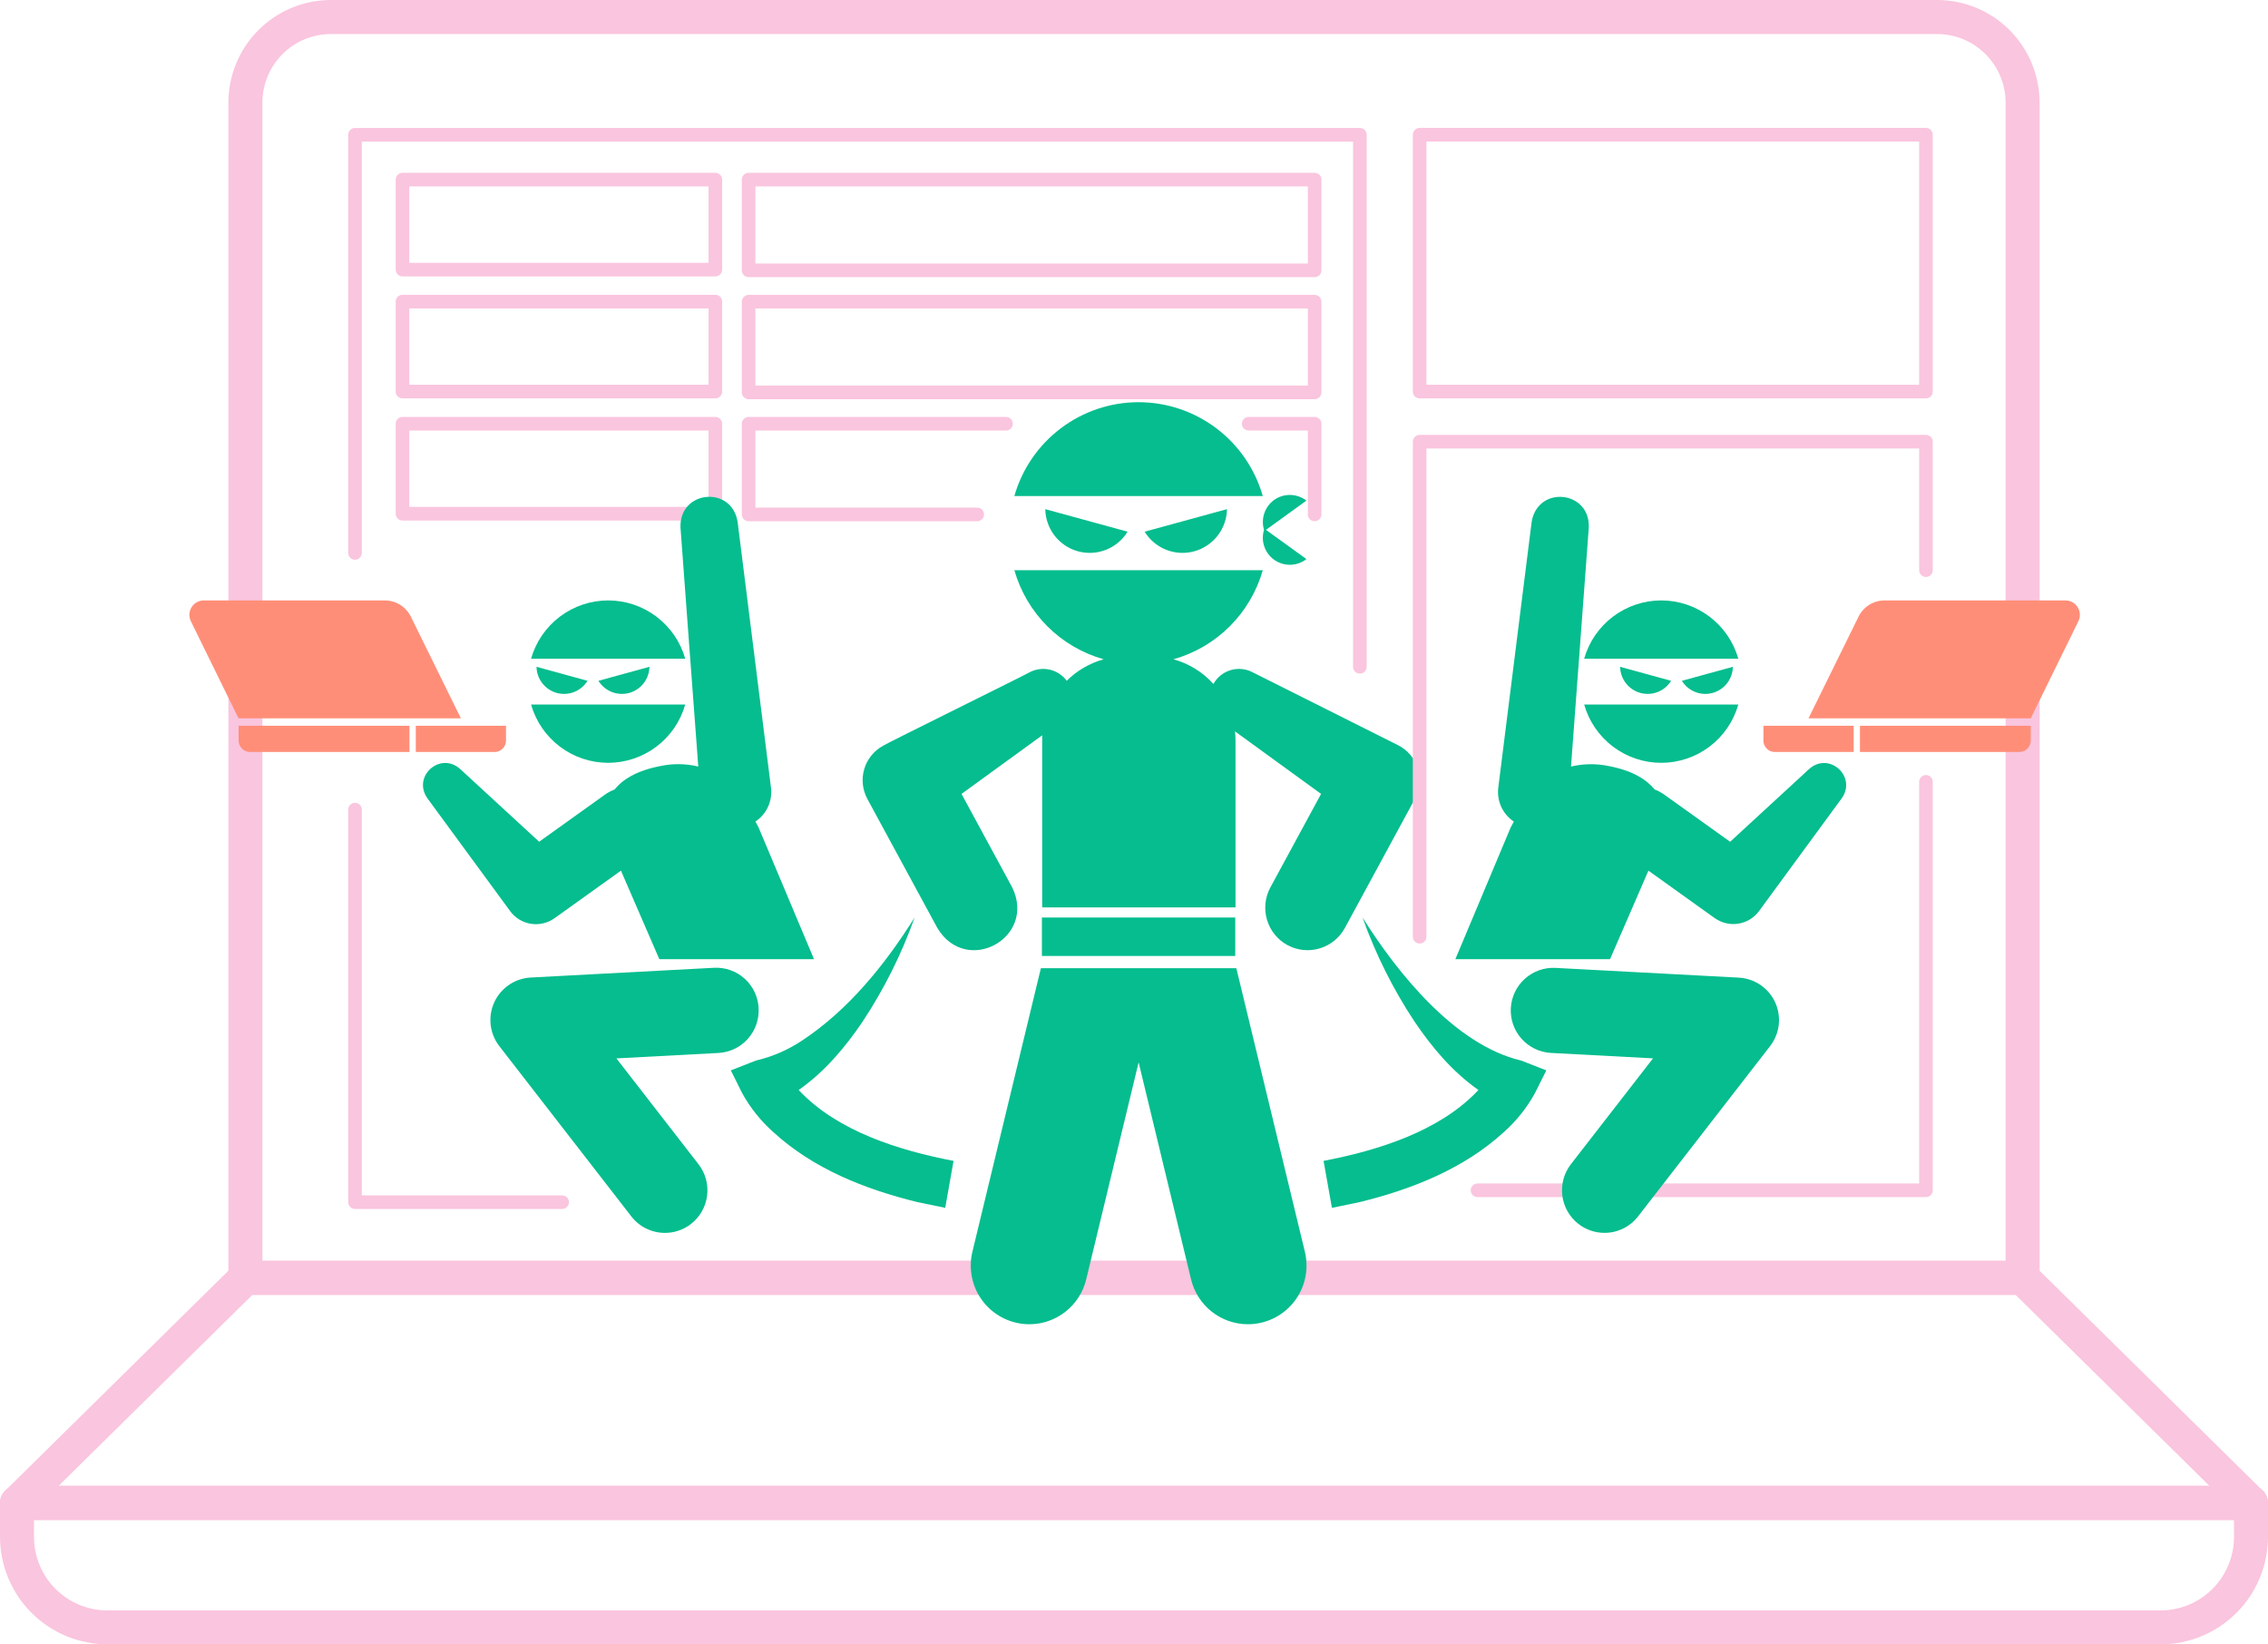
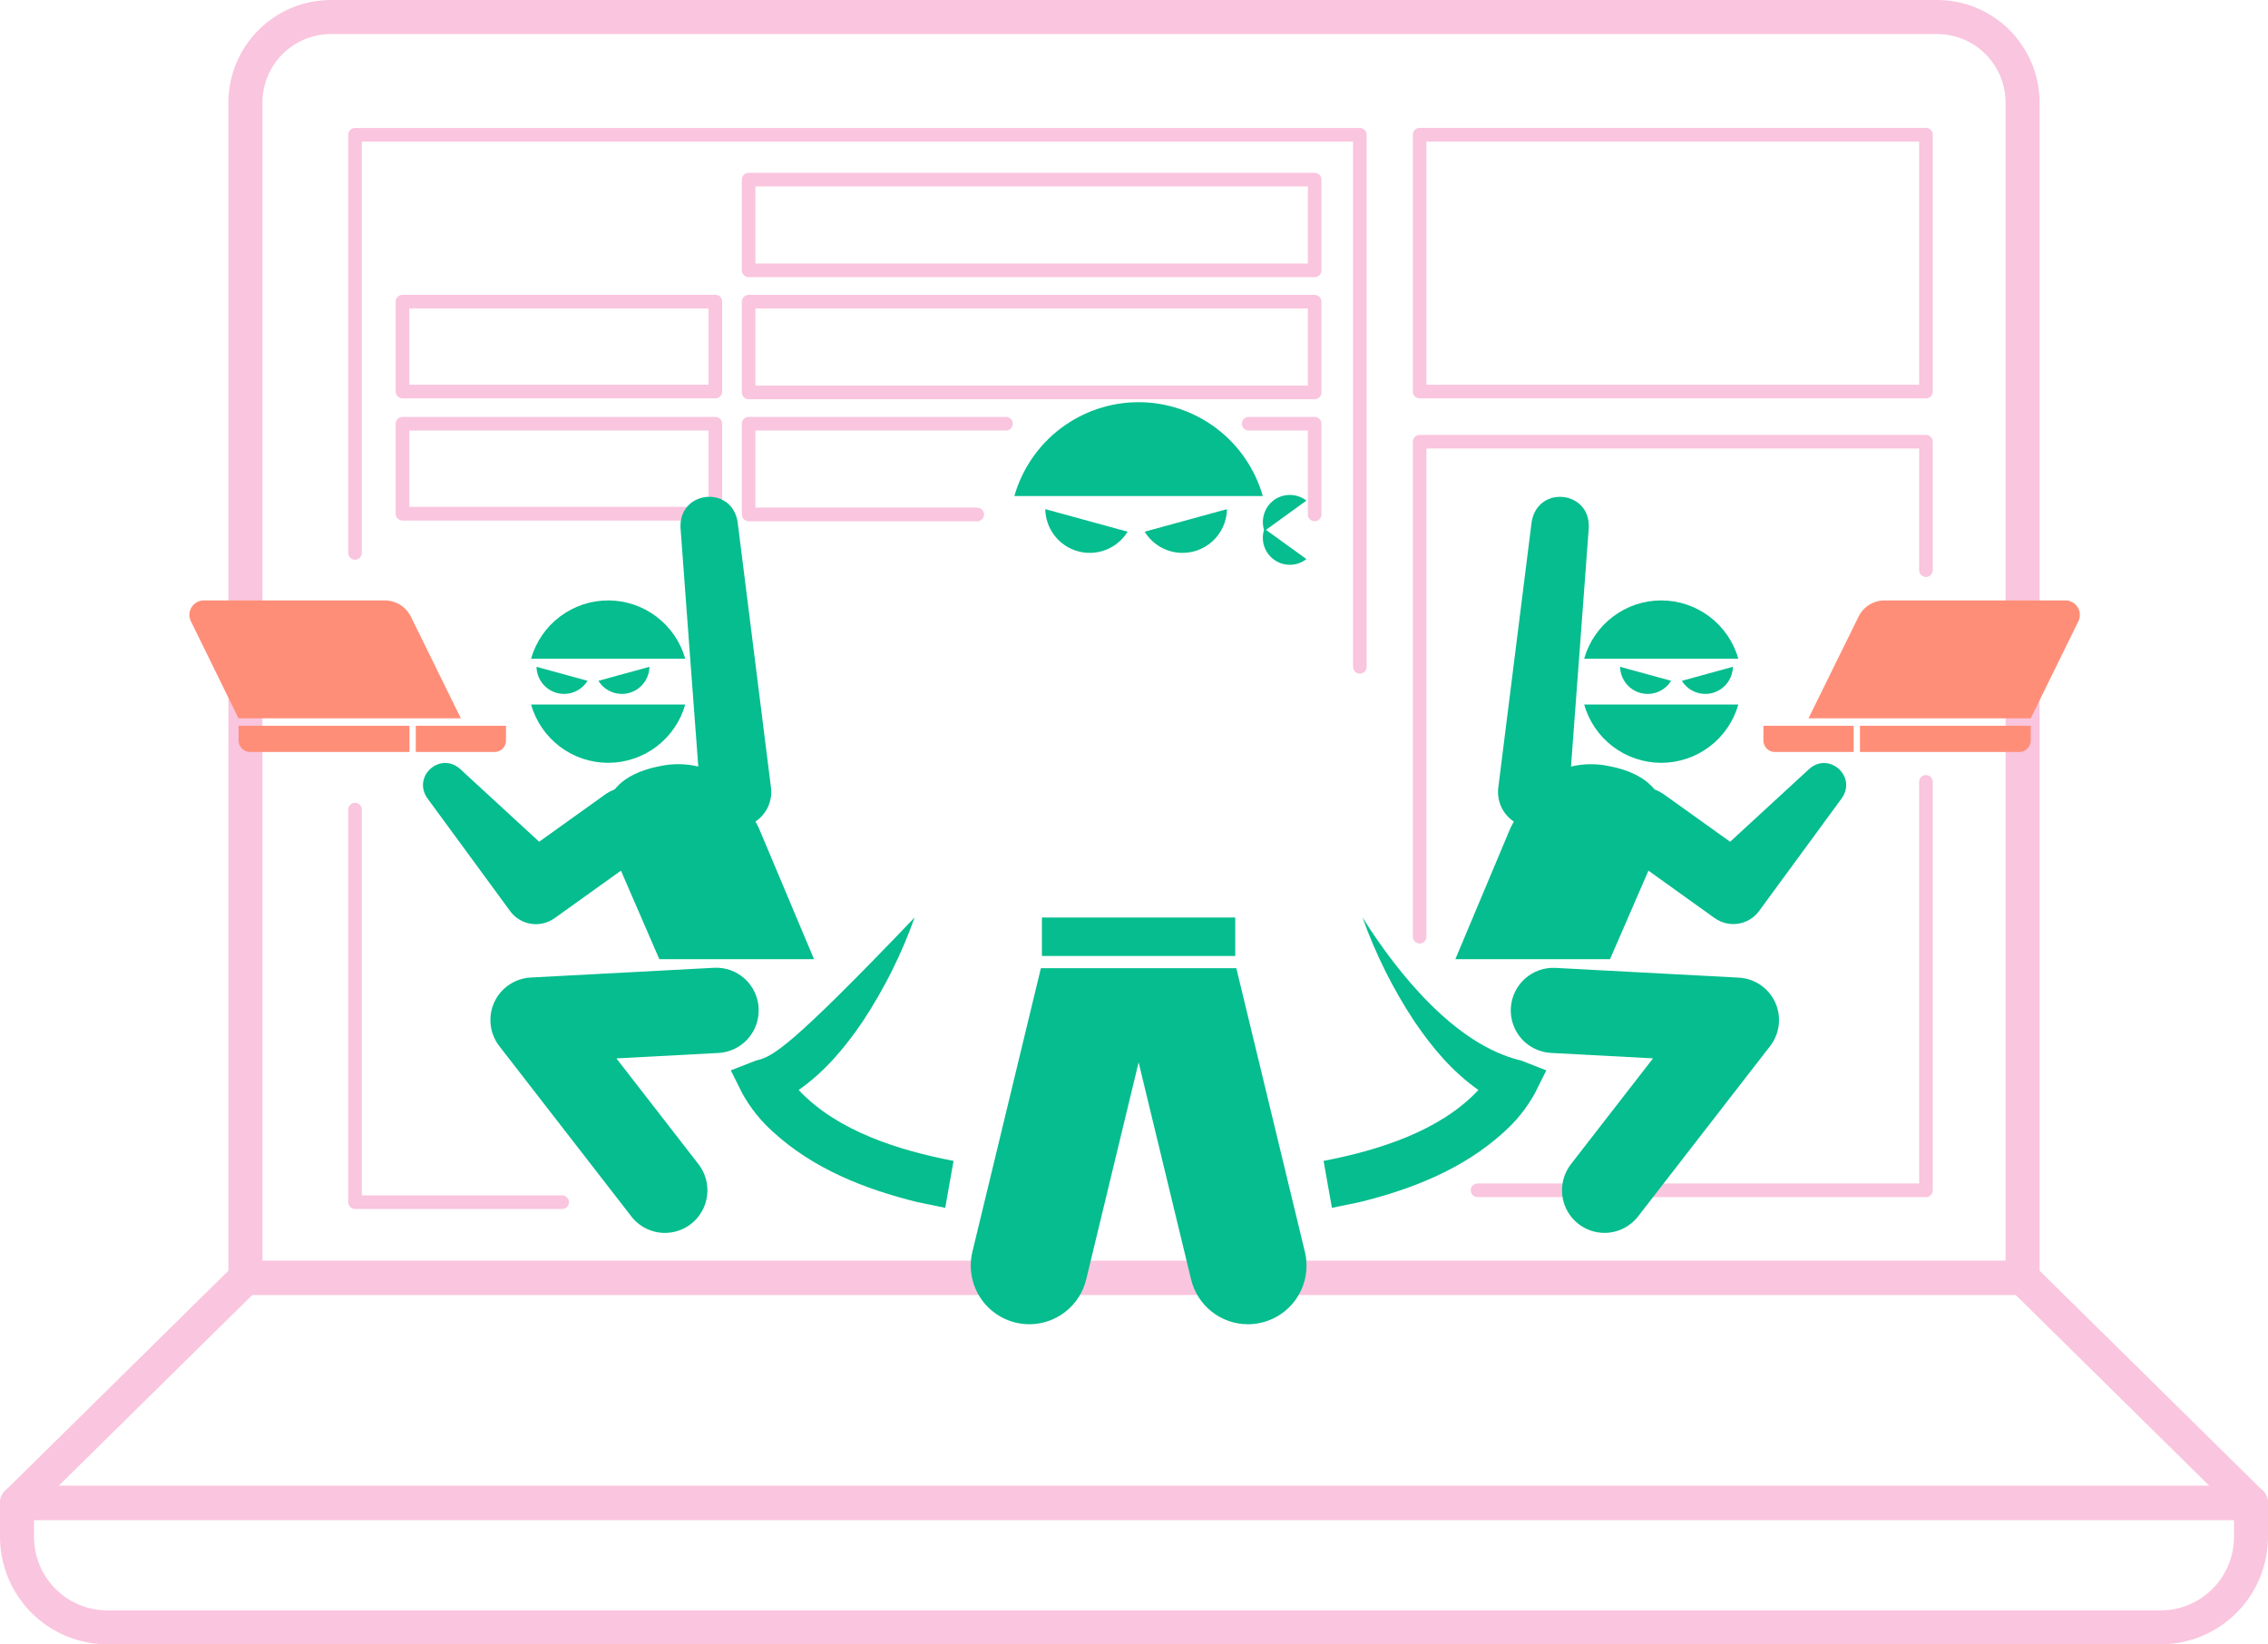
<svg xmlns="http://www.w3.org/2000/svg" width="469" height="340" viewBox="0 0 469 340" fill="none">
  <g clip-path="url(#clip0_1898_4698)">
    <path d="M116.248 249.984H73.413C73.04 249.984 72.682 249.836 72.418 249.571C72.154 249.307 72.006 248.949 72.006 248.576V167.405C72.006 167.031 72.154 166.673 72.418 166.409C72.682 166.145 73.04 165.996 73.413 165.996C73.786 165.996 74.143 166.145 74.407 166.409C74.671 166.673 74.819 167.031 74.819 167.405V247.167H116.248C116.621 247.167 116.979 247.315 117.242 247.58C117.506 247.844 117.654 248.202 117.654 248.576C117.654 248.949 117.506 249.307 117.242 249.571C116.979 249.836 116.621 249.984 116.248 249.984Z" fill="#FAC5DE" />
    <path d="M281.203 139.285C280.83 139.285 280.472 139.136 280.208 138.872C279.945 138.608 279.797 138.25 279.797 137.876V29.275H74.819V114.326C74.819 114.7 74.671 115.058 74.407 115.322C74.143 115.586 73.786 115.735 73.413 115.735C73.04 115.735 72.682 115.586 72.418 115.322C72.154 115.058 72.006 114.7 72.006 114.326V27.867C72.006 27.493 72.154 27.135 72.418 26.871C72.682 26.607 73.04 26.458 73.413 26.458H281.203C281.576 26.458 281.934 26.607 282.198 26.871C282.461 27.135 282.61 27.493 282.61 27.867V137.876C282.61 138.25 282.461 138.608 282.198 138.872C281.934 139.136 281.576 139.285 281.203 139.285Z" fill="#FAC5DE" />
-     <path d="M278.116 191.856L292.251 165.799C292.314 165.672 292.666 165.095 292.701 164.954C293.178 164.002 293.462 162.965 293.538 161.903C293.614 160.841 293.481 159.774 293.145 158.764C292.809 157.753 292.278 156.819 291.582 156.014C290.885 155.21 290.037 154.55 289.086 154.074L258.924 138.954C257.64 138.309 256.169 138.144 254.774 138.485C253.378 138.827 252.15 139.655 251.308 140.82C251.166 141.011 251.037 141.211 250.921 141.418C248.708 138.965 245.841 137.196 242.658 136.32C247.052 135.084 251.057 132.742 254.291 129.517C257.525 126.292 259.88 122.292 261.132 117.897H209.759C211.011 122.291 213.365 126.291 216.598 129.516C219.831 132.741 223.834 135.083 228.227 136.32C225.342 137.119 222.712 138.65 220.59 140.763C219.741 139.618 218.517 138.809 217.132 138.478C215.746 138.147 214.289 138.315 213.016 138.954C212.734 139.2 182.895 153.912 182.614 154.2C181.68 154.708 180.855 155.396 180.186 156.223C179.517 157.051 179.017 158.002 178.715 159.023C178.414 160.044 178.316 161.114 178.427 162.173C178.539 163.232 178.857 164.258 179.365 165.194L179.688 165.799L193.824 191.856C199.801 201.906 214.436 193.927 209.295 183.454L198.831 164.158L215.512 152.045C215.512 152.405 215.512 152.75 215.512 153.123V187.631H255.492V153.123C255.489 152.49 255.454 151.858 255.387 151.228L273.186 164.158L262.722 183.454C262.166 184.471 261.815 185.588 261.691 186.741C261.567 187.893 261.671 189.059 261.998 190.171C262.325 191.284 262.867 192.32 263.595 193.222C264.322 194.124 265.221 194.873 266.238 195.427C268.286 196.526 270.687 196.768 272.914 196.099C275.14 195.43 277.011 193.904 278.116 191.856Z" fill="#05BD8E" />
    <path d="M222.924 113.995C224.842 114.52 226.877 114.409 228.726 113.677C230.575 112.946 232.137 111.634 233.178 109.939L216.152 105.277C216.188 107.268 216.868 109.194 218.088 110.765C219.309 112.337 221.006 113.47 222.924 113.995Z" fill="#05BD8E" />
    <path d="M246.955 113.995C248.873 113.47 250.57 112.337 251.791 110.765C253.012 109.194 253.691 107.268 253.727 105.277L236.701 109.939C237.742 111.634 239.305 112.946 241.153 113.677C243.002 114.409 245.037 114.52 246.955 113.995Z" fill="#05BD8E" />
    <path d="M263.453 115.721C264.432 116.431 265.615 116.803 266.824 116.782C268.033 116.76 269.202 116.346 270.155 115.601L261.793 109.559L270.155 103.509C269.198 102.772 268.03 102.362 266.824 102.341C265.617 102.319 264.435 102.687 263.453 103.389C262.513 104.077 261.81 105.04 261.44 106.145C261.07 107.25 261.051 108.442 261.385 109.559C261.045 110.673 261.061 111.867 261.432 112.972C261.802 114.077 262.509 115.038 263.453 115.721Z" fill="#05BD8E" />
    <path d="M235.442 83.164C229.637 83.166 223.991 85.062 219.357 88.564C214.723 92.065 211.354 96.983 209.759 102.572H261.132C259.537 96.982 256.167 92.063 251.532 88.561C246.897 85.06 241.249 83.165 235.442 83.164Z" fill="#05BD8E" />
    <path d="M255.436 189.715H215.456V197.666H255.436V189.715Z" fill="#05BD8E" />
-     <path d="M165.159 225.378C170.525 221.624 174.731 216.617 178.373 211.251C182.816 204.534 186.429 197.303 189.133 189.715C183.022 199.455 175.42 208.864 165.82 215.181C162.929 217.103 159.719 218.493 156.34 219.286L151.129 221.322L153.471 226.026C155.142 229.059 157.318 231.784 159.906 234.082C168.247 241.716 178.894 245.9 189.689 248.555L195.462 249.745L197.185 240.04C186.018 237.892 173.155 233.942 165.159 225.378Z" fill="#05BD8E" />
+     <path d="M165.159 225.378C170.525 221.624 174.731 216.617 178.373 211.251C182.816 204.534 186.429 197.303 189.133 189.715C162.929 217.103 159.719 218.493 156.34 219.286L151.129 221.322L153.471 226.026C155.142 229.059 157.318 231.784 159.906 234.082C168.247 241.716 178.894 245.9 189.689 248.555L195.462 249.745L197.185 240.04C186.018 237.892 173.155 233.942 165.159 225.378Z" fill="#05BD8E" />
    <path d="M281.759 189.715C284.46 197.304 288.073 204.536 292.518 211.251C296.161 216.617 300.36 221.624 305.725 225.378C297.737 233.942 284.86 237.892 273.699 240.04L275.429 249.745L281.203 248.555C291.963 245.9 302.638 241.716 310.986 234.082C313.573 231.785 315.748 229.06 317.414 226.026L319.763 221.322L314.551 219.286C300.943 216.11 288.981 201.216 281.759 189.715Z" fill="#05BD8E" />
    <path d="M156.875 208.434C156.816 207.278 156.529 206.146 156.032 205.102C155.534 204.058 154.836 203.122 153.977 202.349C153.118 201.575 152.115 200.98 151.025 200.595C149.935 200.211 148.781 200.046 147.627 200.11L109.736 202.124C108.132 202.21 106.583 202.734 105.255 203.639C103.927 204.544 102.872 205.795 102.204 207.258C101.538 208.72 101.285 210.337 101.47 211.933C101.656 213.53 102.275 215.045 103.259 216.314L130.559 251.526C131.381 252.587 132.434 253.446 133.638 254.035C134.843 254.625 136.166 254.93 137.507 254.928C139.459 254.929 141.355 254.277 142.894 253.076C144.735 251.643 145.932 249.537 146.222 247.22C146.512 244.904 145.872 242.567 144.441 240.723L127.465 218.843L148.562 217.723C149.718 217.661 150.85 217.371 151.893 216.87C152.936 216.37 153.871 215.668 154.643 214.805C155.415 213.942 156.009 212.935 156.392 211.842C156.775 210.749 156.939 209.591 156.875 208.434Z" fill="#05BD8E" />
    <path d="M130.081 143.285C131.274 142.963 132.331 142.261 133.092 141.286C133.853 140.31 134.277 139.114 134.3 137.876L123.752 140.771C124.396 141.816 125.36 142.624 126.5 143.077C127.641 143.53 128.896 143.603 130.081 143.285Z" fill="#05BD8E" />
    <path d="M115.165 143.285C116.35 143.603 117.605 143.53 118.745 143.077C119.885 142.624 120.849 141.816 121.494 140.771L110.945 137.876C110.968 139.114 111.392 140.31 112.153 141.286C112.914 142.261 113.971 142.963 115.165 143.285Z" fill="#05BD8E" />
    <path d="M125.763 124.15C122.159 124.151 118.653 125.328 115.777 127.502C112.9 129.676 110.809 132.729 109.82 136.2H141.699C140.711 132.73 138.621 129.677 135.746 127.503C132.871 125.328 129.366 124.152 125.763 124.15Z" fill="#05BD8E" />
    <path d="M125.763 157.729C129.366 157.729 132.871 156.552 135.747 154.378C138.623 152.204 140.712 149.15 141.699 145.679H109.82C110.808 149.15 112.899 152.204 115.776 154.379C118.652 156.553 122.159 157.729 125.763 157.729Z" fill="#05BD8E" />
    <path d="M345.572 140.771L335.023 137.876C335.046 139.114 335.47 140.31 336.231 141.286C336.992 142.261 338.049 142.963 339.243 143.285C340.427 143.603 341.683 143.53 342.823 143.077C343.963 142.624 344.927 141.816 345.572 140.771Z" fill="#05BD8E" />
    <path d="M354.123 143.285C355.317 142.963 356.374 142.261 357.135 141.286C357.896 140.31 358.32 139.114 358.343 137.876L347.794 140.771C348.438 141.816 349.402 142.626 350.542 143.079C351.683 143.532 352.939 143.604 354.123 143.285Z" fill="#05BD8E" />
    <path d="M359.468 136.2C358.479 132.729 356.388 129.676 353.512 127.502C350.635 125.328 347.129 124.151 343.525 124.15C339.922 124.152 336.418 125.328 333.542 127.503C330.667 129.677 328.577 132.73 327.59 136.2H359.468Z" fill="#05BD8E" />
    <path d="M343.525 157.729C347.13 157.729 350.636 156.553 353.513 154.379C356.39 152.204 358.48 149.15 359.468 145.679H327.59C328.576 149.15 330.666 152.204 333.541 154.378C336.417 156.552 339.922 157.729 343.525 157.729Z" fill="#05BD8E" />
    <path d="M374.138 158.989L357.773 174.053L343.891 164.116C343.351 163.761 342.773 163.465 342.168 163.236C340.473 161.179 337.597 159.348 332.773 158.419C330.165 157.854 327.463 157.883 324.868 158.503C325.944 144.102 328.511 109.383 328.546 109.087C328.842 101.404 317.997 100.305 316.732 107.904L309.833 162.834C309.659 164.192 309.868 165.57 310.436 166.815C311.004 168.059 311.908 169.12 313.046 169.877C312.821 170.299 312.603 170.715 312.385 171.116L300.951 198.335H332.935L340.881 180.025L354.053 189.462L354.609 189.849C356.021 190.852 357.769 191.261 359.479 190.987C361.188 190.713 362.722 189.779 363.751 188.384L380.861 165.053C384.026 160.546 378.245 155.362 374.138 158.989Z" fill="#05BD8E" />
    <path d="M418.253 267.745H50.747C49.814 267.745 48.92 267.374 48.26 266.714C47.601 266.053 47.231 265.158 47.231 264.224V21.212C47.236 15.588 49.469 10.196 53.441 6.219C57.412 2.242 62.796 0.006 68.412 0H400.587C406.204 0.006 411.588 2.242 415.559 6.219C419.53 10.196 421.764 15.588 421.769 21.212V264.224C421.769 265.158 421.399 266.053 420.74 266.714C420.08 267.374 419.186 267.745 418.253 267.745ZM54.263 260.703H414.737V21.212C414.733 17.455 413.241 13.853 410.589 11.197C407.936 8.54 404.339 7.046 400.587 7.042H68.412C64.661 7.046 61.064 8.54 58.411 11.197C55.759 13.853 54.267 17.455 54.263 21.212V260.703Z" fill="#FAC5DE" />
    <path d="M465.484 314.288H3.516C2.818 314.289 2.136 314.082 1.556 313.693C0.976 313.304 0.525 312.751 0.26 312.105C-0.005 311.458 -0.071 310.747 0.069 310.062C0.21 309.378 0.55 308.75 1.048 308.26L48.278 261.717C48.936 261.067 49.823 260.703 50.747 260.703H418.253C419.177 260.703 420.064 261.067 420.721 261.717L467.952 308.26C468.45 308.75 468.79 309.378 468.931 310.062C469.071 310.747 469.004 311.458 468.74 312.105C468.474 312.751 468.023 313.304 467.444 313.693C466.864 314.082 466.181 314.289 465.484 314.288ZM12.103 307.246H456.897L416.811 267.745H52.188L12.103 307.246Z" fill="#FAC5DE" />
    <path d="M446.805 339.993H22.195C16.311 339.988 10.67 337.645 6.509 333.48C2.348 329.314 0.007 323.666 -4.57764e-05 317.774V310.732C-4.57764e-05 309.798 0.371 308.902 1.03 308.242C1.689 307.582 2.584 307.211 3.516 307.211H465.484C466.416 307.211 467.311 307.582 467.97 308.242C468.629 308.902 469 309.798 469 310.732V317.774C468.993 323.666 466.652 329.314 462.491 333.48C458.33 337.645 452.689 339.988 446.805 339.993ZM7.032 314.288V317.81C7.038 321.834 8.638 325.692 11.48 328.537C14.322 331.382 18.176 332.982 22.195 332.986H446.805C450.824 332.982 454.678 331.382 457.52 328.537C460.362 325.692 461.962 321.834 461.967 317.81V314.288H7.032Z" fill="#FAC5DE" />
    <path d="M398.267 82.375H293.566C293.193 82.375 292.836 82.226 292.572 81.962C292.308 81.698 292.16 81.34 292.16 80.966V27.853C292.16 27.479 292.308 27.121 292.572 26.857C292.836 26.593 293.193 26.444 293.566 26.444H398.267C398.64 26.444 398.998 26.593 399.261 26.857C399.525 27.121 399.673 27.479 399.673 27.853V80.966C399.673 81.34 399.525 81.698 399.261 81.962C398.998 82.226 398.64 82.375 398.267 82.375ZM294.973 79.558H396.86V29.261H294.973V79.558Z" fill="#FAC5DE" />
    <path d="M398.267 247.526H305.536C305.163 247.526 304.805 247.378 304.541 247.114C304.277 246.85 304.129 246.491 304.129 246.118C304.129 245.744 304.277 245.386 304.541 245.122C304.805 244.858 305.163 244.709 305.536 244.709H396.86V161.665C396.86 161.292 397.008 160.934 397.272 160.669C397.536 160.405 397.894 160.257 398.267 160.257C398.64 160.257 398.998 160.405 399.261 160.669C399.525 160.934 399.673 161.292 399.673 161.665V246.118C399.673 246.491 399.525 246.85 399.261 247.114C398.998 247.378 398.64 247.526 398.267 247.526Z" fill="#FAC5DE" />
    <path d="M293.566 195.096C293.193 195.096 292.836 194.947 292.572 194.683C292.308 194.419 292.16 194.061 292.16 193.687V91.333C292.16 90.959 292.308 90.601 292.572 90.337C292.836 90.073 293.193 89.924 293.566 89.924H398.267C398.64 89.924 398.998 90.073 399.261 90.337C399.525 90.601 399.673 90.959 399.673 91.333V117.89C399.673 118.263 399.525 118.622 399.261 118.886C398.998 119.15 398.64 119.298 398.267 119.298C397.894 119.298 397.536 119.15 397.272 118.886C397.008 118.622 396.86 118.263 396.86 117.89V92.741H294.973V193.687C294.973 194.061 294.825 194.419 294.561 194.683C294.297 194.947 293.939 195.096 293.566 195.096Z" fill="#FAC5DE" />
-     <path d="M147.929 57.156H83.23C82.857 57.156 82.499 57.008 82.236 56.744C81.972 56.48 81.824 56.121 81.824 55.748V37.142C81.824 36.768 81.972 36.41 82.236 36.146C82.499 35.882 82.857 35.733 83.23 35.733H147.929C148.302 35.733 148.66 35.882 148.924 36.146C149.188 36.41 149.336 36.768 149.336 37.142V55.748C149.336 56.121 149.188 56.48 148.924 56.744C148.66 57.008 148.302 57.156 147.929 57.156ZM84.637 54.339H146.523V38.55H84.637V54.339Z" fill="#FAC5DE" />
    <path d="M271.857 57.304H154.807C154.434 57.304 154.076 57.156 153.813 56.892C153.549 56.627 153.401 56.269 153.401 55.895V37.142C153.401 36.768 153.549 36.41 153.813 36.146C154.076 35.882 154.434 35.733 154.807 35.733H271.857C272.23 35.733 272.588 35.882 272.851 36.146C273.115 36.41 273.263 36.768 273.263 37.142V55.895C273.263 56.269 273.115 56.627 272.851 56.892C272.588 57.156 272.23 57.304 271.857 57.304ZM156.214 54.487H270.45V38.55H156.214V54.487Z" fill="#FAC5DE" />
    <path d="M147.929 82.375H83.23C82.857 82.375 82.499 82.227 82.236 81.962C81.972 81.698 81.824 81.34 81.824 80.966V62.367C81.824 61.994 81.972 61.636 82.236 61.371C82.499 61.107 82.857 60.959 83.23 60.959H147.929C148.302 60.959 148.66 61.107 148.924 61.371C149.188 61.636 149.336 61.994 149.336 62.367V80.966C149.336 81.34 149.188 81.698 148.924 81.962C148.66 82.227 148.302 82.375 147.929 82.375ZM84.637 79.558H146.523V63.776H84.637V79.558Z" fill="#FAC5DE" />
    <path d="M147.929 107.629H83.23C82.857 107.629 82.499 107.481 82.236 107.217C81.972 106.952 81.824 106.594 81.824 106.221V87.615C81.824 87.241 81.972 86.883 82.236 86.619C82.499 86.355 82.857 86.206 83.23 86.206H147.929C148.302 86.206 148.66 86.355 148.924 86.619C149.188 86.883 149.336 87.241 149.336 87.615V106.221C149.336 106.594 149.188 106.952 148.924 107.217C148.66 107.481 148.302 107.629 147.929 107.629ZM84.637 104.812H146.523V89.023H84.637V104.812Z" fill="#FAC5DE" />
    <path d="M271.857 82.544H154.807C154.434 82.544 154.076 82.396 153.813 82.132C153.549 81.867 153.401 81.509 153.401 81.135V62.382C153.401 62.008 153.549 61.65 153.813 61.386C154.076 61.122 154.434 60.973 154.807 60.973H271.857C272.23 60.973 272.588 61.122 272.851 61.386C273.115 61.65 273.263 62.008 273.263 62.382V81.135C273.263 81.509 273.115 81.867 272.851 82.132C272.588 82.396 272.23 82.544 271.857 82.544ZM156.214 79.727H270.45V63.79H156.214V79.727Z" fill="#FAC5DE" />
    <path d="M202.08 107.777H154.807C154.434 107.777 154.076 107.629 153.813 107.364C153.549 107.1 153.401 106.742 153.401 106.368V87.615C153.401 87.241 153.549 86.883 153.813 86.619C154.076 86.355 154.434 86.206 154.807 86.206H208.037C208.41 86.206 208.767 86.355 209.031 86.619C209.295 86.883 209.443 87.241 209.443 87.615C209.443 87.988 209.295 88.346 209.031 88.611C208.767 88.875 208.41 89.023 208.037 89.023H156.214V104.96H202.08C202.453 104.96 202.811 105.108 203.074 105.373C203.338 105.637 203.487 105.995 203.487 106.368C203.487 106.742 203.338 107.1 203.074 107.364C202.811 107.629 202.453 107.777 202.08 107.777Z" fill="#FAC5DE" />
    <path d="M271.857 107.777C271.484 107.777 271.126 107.629 270.862 107.364C270.598 107.1 270.45 106.742 270.45 106.368V89.023H258.214C257.841 89.023 257.483 88.875 257.219 88.611C256.955 88.346 256.807 87.988 256.807 87.615C256.807 87.241 256.955 86.883 257.219 86.619C257.483 86.355 257.841 86.206 258.214 86.206H271.857C272.23 86.206 272.588 86.355 272.851 86.619C273.115 86.883 273.263 87.241 273.263 87.615V106.368C273.263 106.742 273.115 107.1 272.851 107.364C272.588 107.629 272.23 107.777 271.857 107.777Z" fill="#FAC5DE" />
    <path d="M359.56 202.145L321.661 200.131C319.335 200.012 317.056 200.821 315.324 202.381C313.592 203.942 312.548 206.126 312.42 208.455C312.359 209.61 312.525 210.765 312.909 211.856C313.294 212.946 313.889 213.95 314.661 214.81C315.433 215.67 316.366 216.369 317.408 216.868C318.45 217.366 319.58 217.655 320.733 217.716L341.831 218.836L324.854 240.716C323.424 242.56 322.783 244.897 323.073 247.213C323.363 249.53 324.56 251.636 326.401 253.069C327.941 254.27 329.837 254.922 331.788 254.921C333.129 254.923 334.452 254.618 335.657 254.028C336.861 253.439 337.915 252.58 338.736 251.519L366.037 216.307C367.021 215.038 367.639 213.522 367.824 211.926C368.008 210.329 367.753 208.712 367.084 207.251C366.414 205.794 365.358 204.548 364.032 203.648C362.706 202.749 361.159 202.229 359.56 202.145Z" fill="#05BD8E" />
    <path d="M364.651 153.123C364.651 153.75 364.9 154.352 365.343 154.796C365.786 155.24 366.387 155.489 367.014 155.489H383.323V150.066H364.665L364.651 153.123Z" fill="#FF8E78" />
    <path d="M384.617 155.489H417.578C417.889 155.49 418.196 155.429 418.483 155.311C418.77 155.192 419.031 155.018 419.251 154.798C419.471 154.578 419.645 154.317 419.763 154.029C419.881 153.742 419.942 153.434 419.941 153.123V150.066H384.617V155.489Z" fill="#FF8E78" />
    <path d="M427.142 124.15H389.708C388.588 124.151 387.491 124.465 386.54 125.057C385.589 125.65 384.823 126.497 384.328 127.503L373.983 148.524H419.941L429.787 128.46C430.01 128.007 430.116 127.505 430.093 127C430.069 126.495 429.919 126.004 429.655 125.573C429.39 125.142 429.021 124.786 428.582 124.537C428.142 124.288 427.647 124.155 427.142 124.15Z" fill="#FF8E78" />
    <path d="M104.637 153.123V150.066H85.98V155.489H102.274C102.585 155.489 102.892 155.428 103.178 155.309C103.465 155.19 103.726 155.016 103.945 154.796C104.164 154.576 104.339 154.315 104.457 154.028C104.576 153.741 104.637 153.434 104.637 153.123Z" fill="#FF8E78" />
    <path d="M49.347 153.123C49.346 153.434 49.407 153.742 49.525 154.029C49.644 154.317 49.818 154.578 50.037 154.798C50.257 155.018 50.518 155.192 50.805 155.311C51.092 155.429 51.4 155.49 51.71 155.489H84.672V150.066H49.347V153.123Z" fill="#FF8E78" />
    <path d="M95.305 148.524L84.96 127.503C84.465 126.497 83.699 125.65 82.748 125.057C81.797 124.465 80.7 124.151 79.58 124.15H42.146C41.639 124.15 41.14 124.28 40.697 124.527C40.254 124.774 39.881 125.13 39.613 125.561C39.346 125.993 39.192 126.485 39.168 126.993C39.144 127.5 39.249 128.005 39.474 128.46L49.319 148.524H95.305Z" fill="#FF8E78" />
    <path d="M114.68 189.849L115.228 189.462L128.407 180.025L136.347 198.335H168.331L156.875 171.109L156.221 169.87C157.358 169.112 158.261 168.051 158.828 166.807C159.395 165.562 159.602 164.184 159.428 162.827L152.529 107.897C151.284 100.298 140.426 101.396 140.721 109.08C140.721 109.376 143.323 144.095 144.399 158.496C141.804 157.876 139.102 157.847 136.495 158.412C131.663 159.341 128.759 161.172 127.099 163.229C126.494 163.458 125.917 163.754 125.376 164.109L111.494 174.046L95.129 158.982C91.022 155.355 85.213 160.517 88.371 165.046L105.481 188.377C106.51 189.789 108.054 190.735 109.777 191.011C111.501 191.287 113.263 190.869 114.68 189.849Z" fill="#05BD8E" />
    <path d="M255.661 200.194H215.245L201.081 258.836C200.328 261.962 200.844 265.26 202.518 268.004C204.191 270.748 206.885 272.714 210.006 273.47C210.94 273.699 211.899 273.815 212.861 273.816C215.576 273.812 218.212 272.896 220.344 271.212C222.477 269.529 223.982 267.177 224.619 264.534L235.456 219.659L246.3 264.534C246.936 267.178 248.442 269.53 250.574 271.214C252.707 272.897 255.343 273.814 258.059 273.816C259.021 273.815 259.979 273.699 260.914 273.47C264.035 272.714 266.729 270.748 268.402 268.004C270.076 265.26 270.592 261.962 269.838 258.836L255.661 200.194Z" fill="#05BD8E" />
  </g>
  <defs>
    <clipPath id="clip0_1898_4698">
      <rect width="469" height="340" fill="white" />
    </clipPath>
  </defs>
</svg>